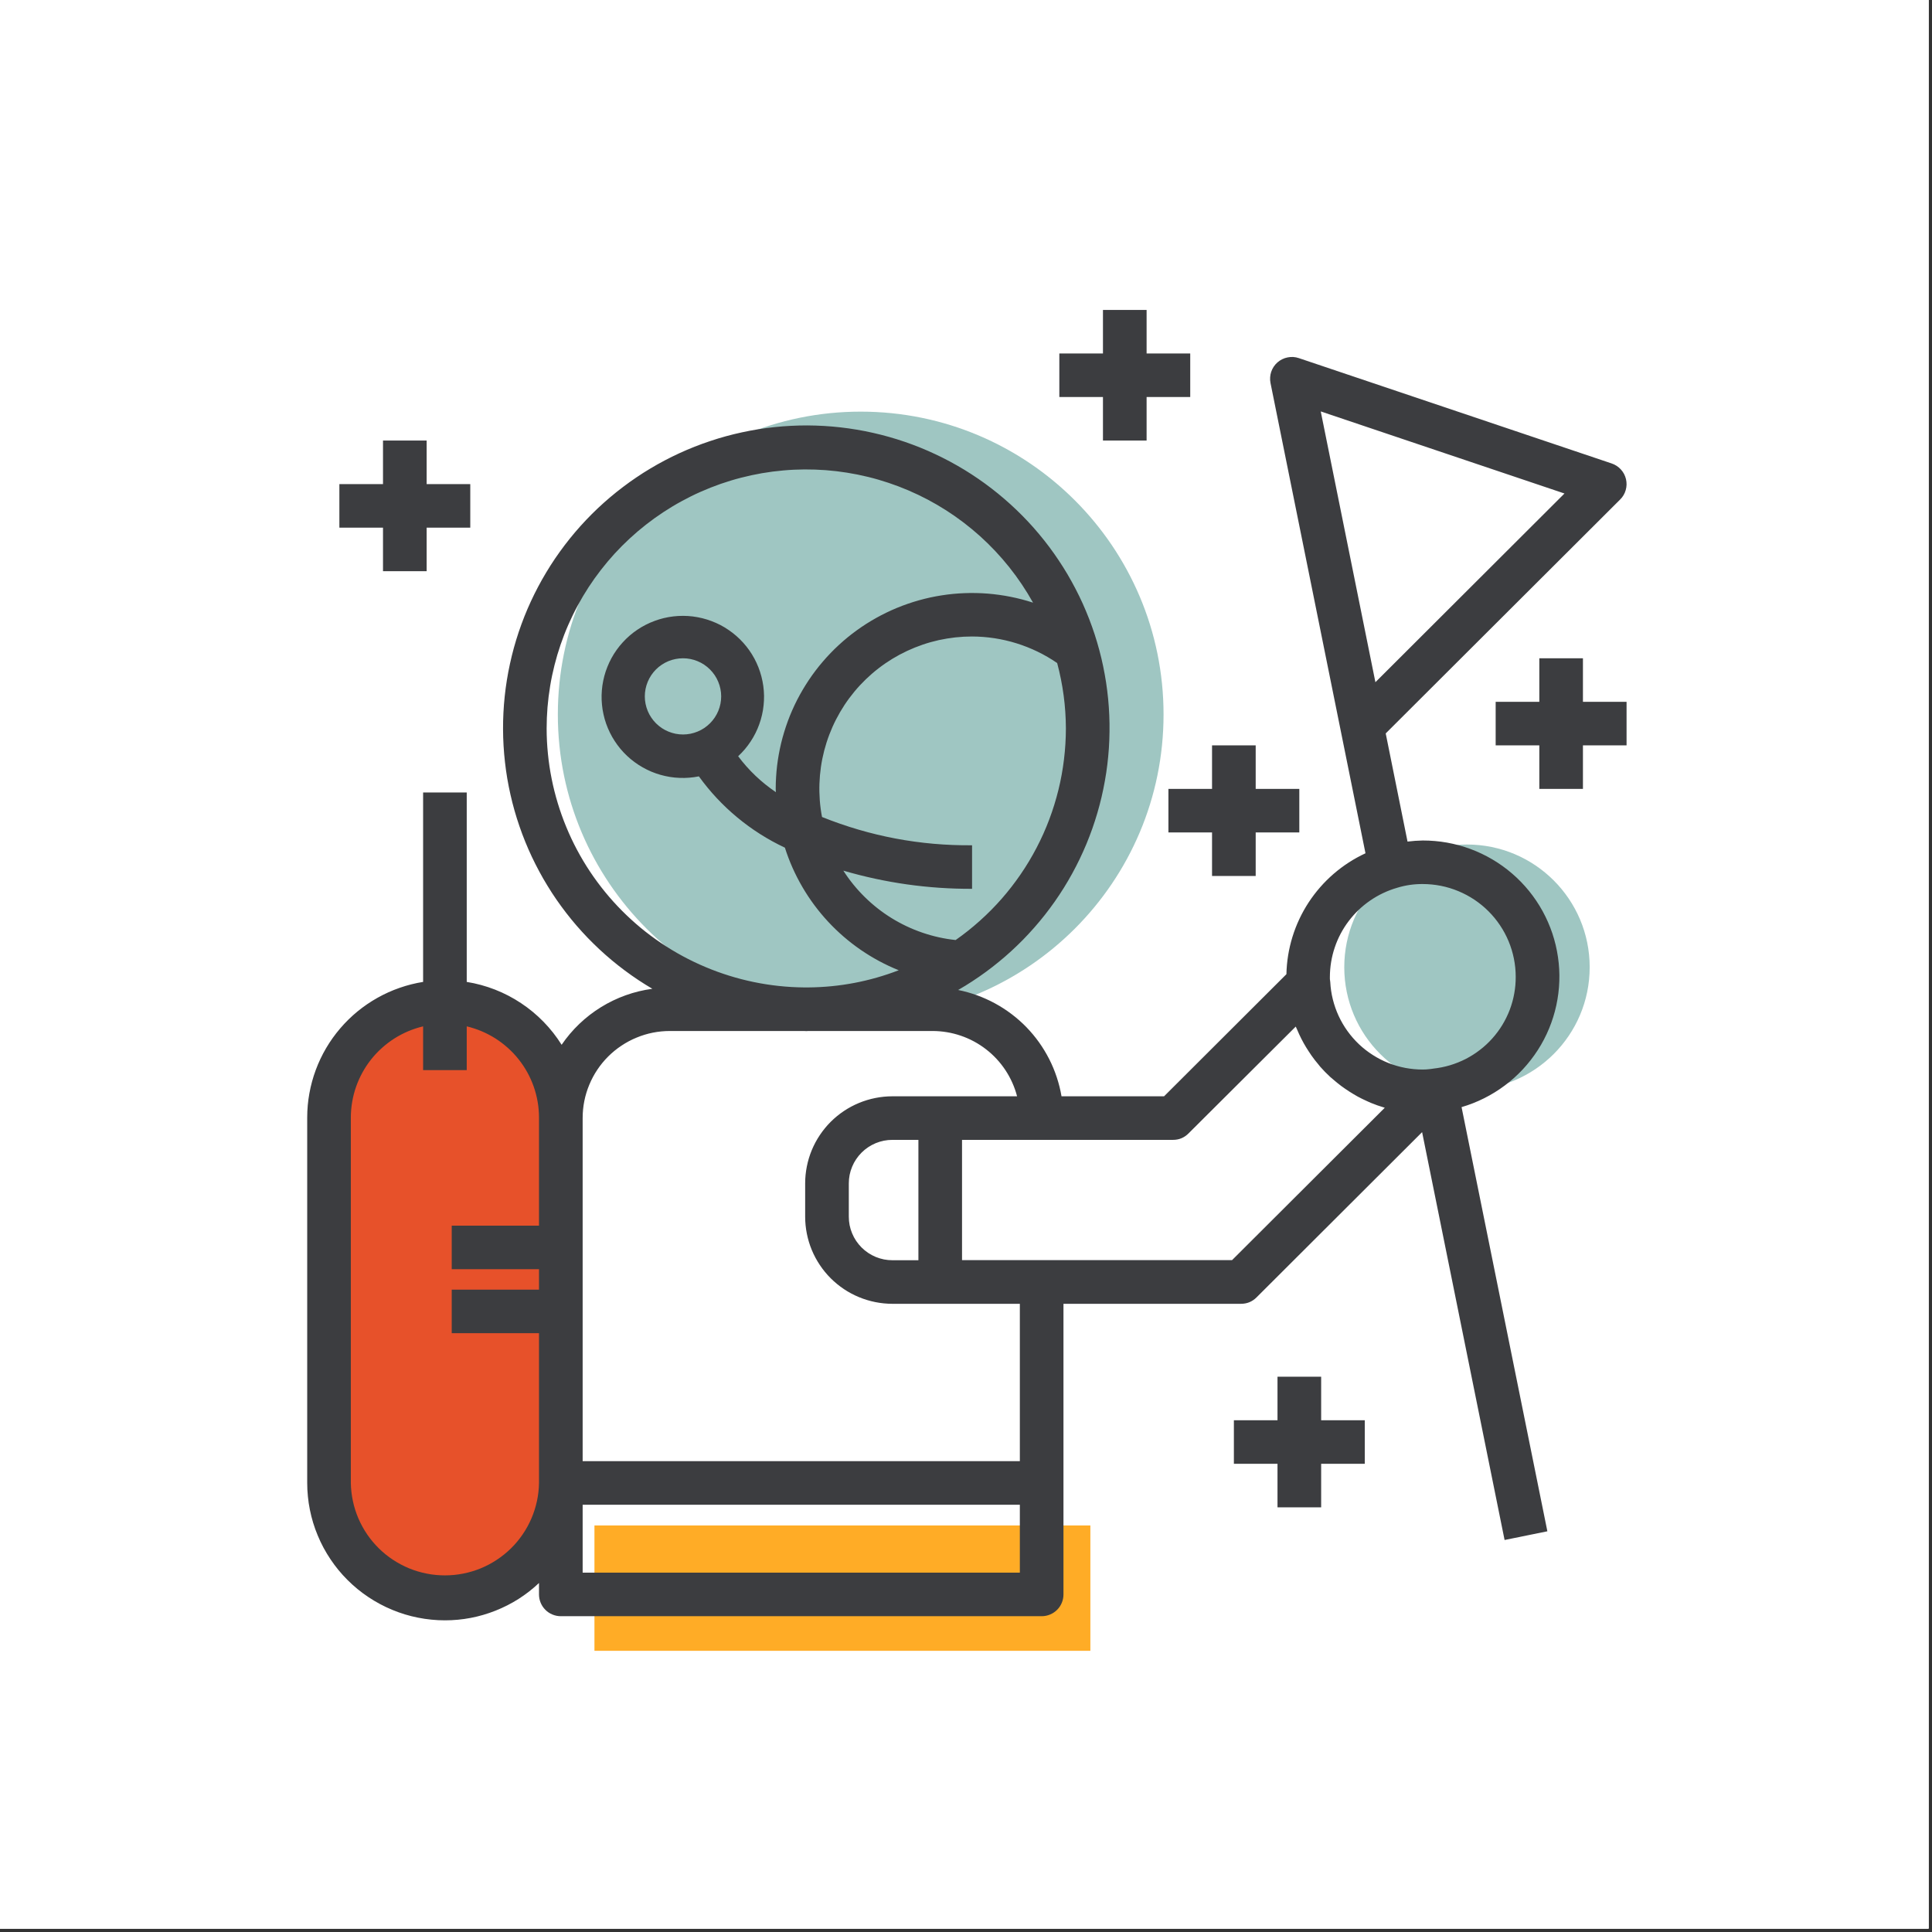
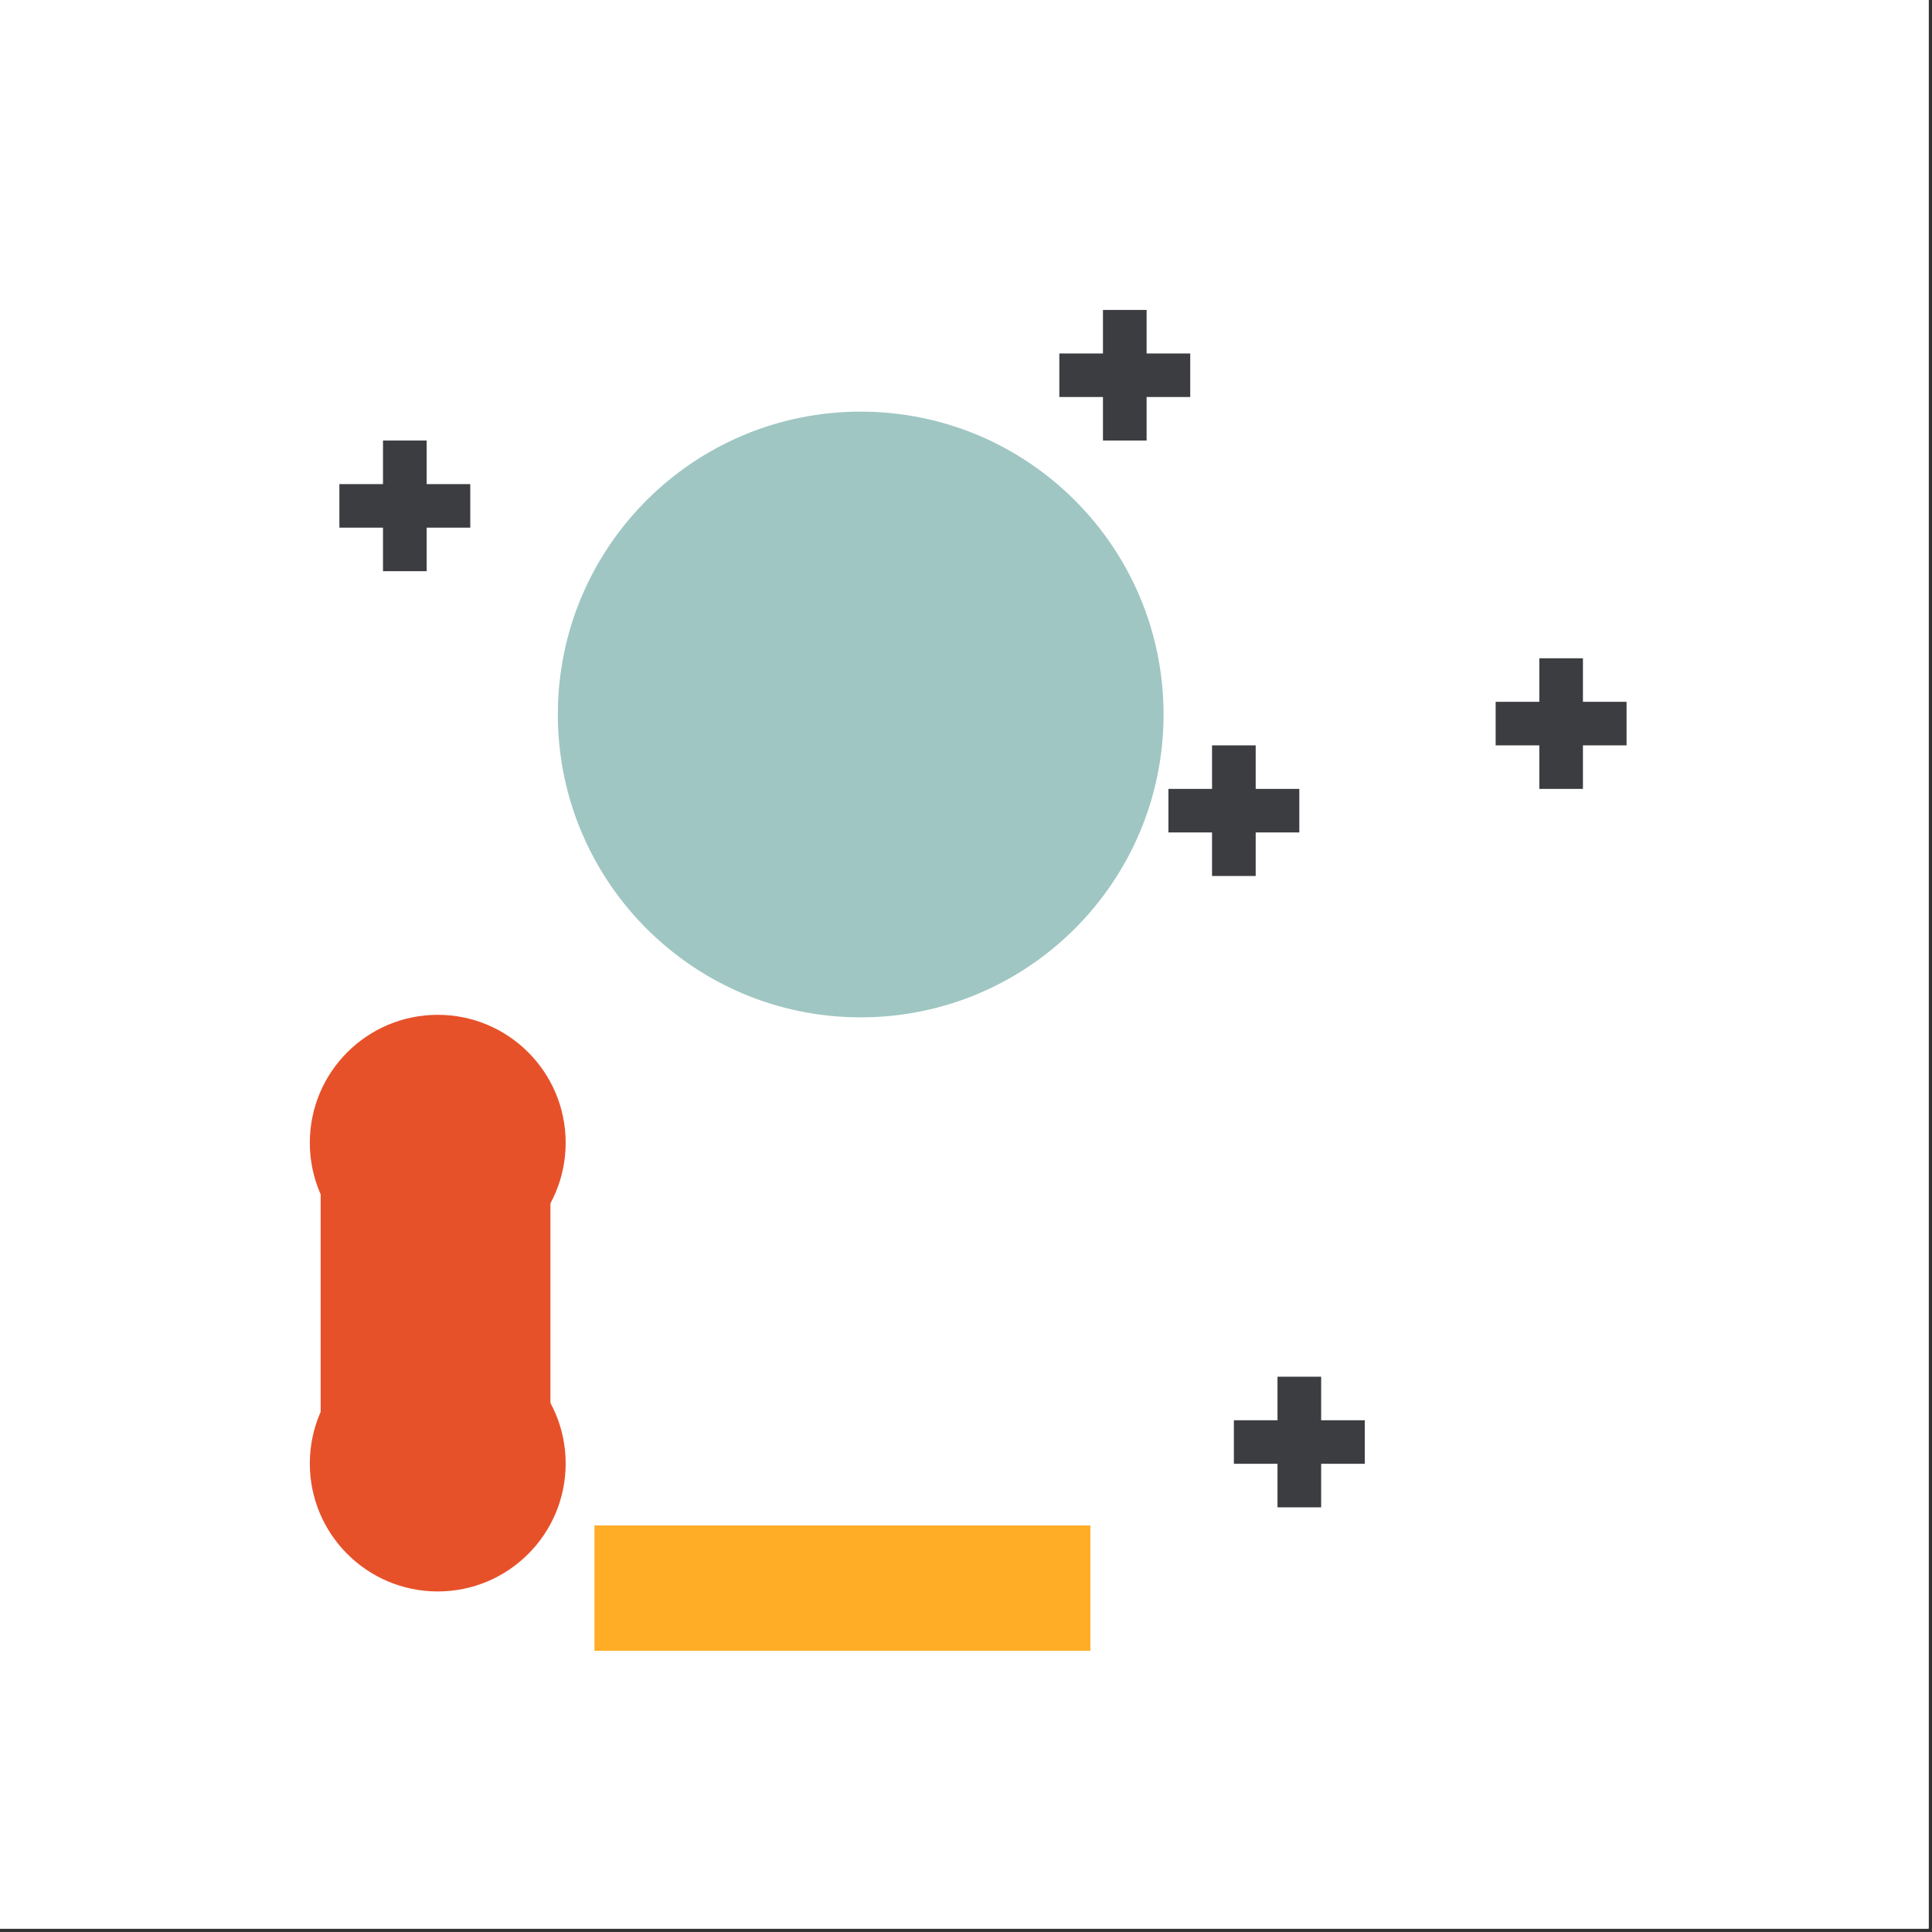
<svg xmlns="http://www.w3.org/2000/svg" width="370" zoomAndPan="magnify" viewBox="0 0 277.5 277.5" height="370" preserveAspectRatio="xMidYMid meet" version="1.0">
  <rect x="0" y="0" width="277.5" height="277.5" fill="#333333" stroke="none" />
  <defs>
    <clipPath id="id1">
      <path d="M 0 0 L 277 0 L 277 277 L 0 277 Z M 0 0 " clip-rule="nonzero" />
    </clipPath>
    <clipPath id="id2">
      <path d="M 80.125 59.125 L 167.125 59.125 L 167.125 146.125 L 80.125 146.125 Z M 80.125 59.125 " clip-rule="nonzero" />
    </clipPath>
    <clipPath id="id3">
-       <path d="M 193.082 121.301 L 228.332 121.301 L 228.332 156.551 L 193.082 156.551 Z M 193.082 121.301 " clip-rule="nonzero" />
-     </clipPath>
+       </clipPath>
    <clipPath id="id4">
      <path d="M 85.375 219.109 L 156.625 219.109 L 156.625 237.109 L 85.375 237.109 Z M 85.375 219.109 " clip-rule="nonzero" />
    </clipPath>
    <clipPath id="id5">
      <path d="M 44.5 145.762 L 81.25 145.762 L 81.25 182.512 L 44.5 182.512 Z M 44.5 145.762 " clip-rule="nonzero" />
    </clipPath>
    <clipPath id="id6">
      <path d="M 44.5 191.836 L 81.25 191.836 L 81.25 228.586 L 44.5 228.586 Z M 44.5 191.836 " clip-rule="nonzero" />
    </clipPath>
    <clipPath id="id7">
      <path d="M 46.059 163.949 L 79.059 163.949 L 79.059 209.699 L 46.059 209.699 Z M 46.059 163.949 " clip-rule="nonzero" />
    </clipPath>
    <clipPath id="id8">
      <path d="M 44 51 L 234 51 L 234 232.766 L 44 232.766 Z M 44 51 " clip-rule="nonzero" />
    </clipPath>
    <clipPath id="id9">
      <path d="M 152 44.516 L 171 44.516 L 171 64 L 152 64 Z M 152 44.516 " clip-rule="nonzero" />
    </clipPath>
  </defs>
  <g clip-path="url(#id1)">
    <path fill="#ffffff" d="M 0 0 L 277.5 0 L 277.5 285 L 0 285 Z M 0 0 " fill-opacity="1" fill-rule="nonzero" />
    <path fill="#ffffff" d="M 0 0 L 277.5 0 L 277.5 277.5 L 0 277.5 Z M 0 0 " fill-opacity="1" fill-rule="nonzero" />
    <path fill="#ffffff" d="M 0 0 L 277.5 0 L 277.5 277.5 L 0 277.5 Z M 0 0 " fill-opacity="1" fill-rule="nonzero" />
-     <path fill="#ffffff" d="M 0 0 L 277.5 0 L 277.5 277.5 L 0 277.5 Z M 0 0 " fill-opacity="1" fill-rule="nonzero" />
  </g>
  <g clip-path="url(#id2)">
    <path fill="#9fc6c2" d="M 123.625 59.125 C 99.598 59.125 80.125 78.598 80.125 102.625 C 80.125 126.648 99.598 146.125 123.625 146.125 C 147.648 146.125 167.125 126.648 167.125 102.625 C 167.125 78.598 147.648 59.125 123.625 59.125 " fill-opacity="1" fill-rule="nonzero" />
  </g>
  <g clip-path="url(#id3)">
    <path fill="#9fc6c2" d="M 210.707 121.301 C 200.973 121.301 193.082 129.191 193.082 138.926 C 193.082 148.66 200.973 156.551 210.707 156.551 C 220.441 156.551 228.332 148.66 228.332 138.926 C 228.332 129.191 220.441 121.301 210.707 121.301 " fill-opacity="1" fill-rule="nonzero" />
  </g>
  <g clip-path="url(#id4)">
    <path fill="#ffac26" d="M 85.383 219.109 L 156.613 219.109 L 156.613 237.109 L 85.383 237.109 L 85.383 219.109 " fill-opacity="1" fill-rule="nonzero" />
  </g>
  <g clip-path="url(#id5)">
    <path fill="#e7512a" d="M 62.875 145.762 C 52.727 145.762 44.5 153.988 44.5 164.137 C 44.5 174.285 52.727 182.512 62.875 182.512 C 73.023 182.512 81.25 174.285 81.25 164.137 C 81.25 153.988 73.023 145.762 62.875 145.762 " fill-opacity="1" fill-rule="nonzero" />
  </g>
  <g clip-path="url(#id6)">
    <path fill="#e7512a" d="M 62.875 191.836 C 52.727 191.836 44.5 200.062 44.5 210.211 C 44.5 220.359 52.727 228.586 62.875 228.586 C 73.023 228.586 81.25 220.359 81.25 210.211 C 81.25 200.062 73.023 191.836 62.875 191.836 " fill-opacity="1" fill-rule="nonzero" />
  </g>
  <g clip-path="url(#id7)">
    <path fill="#e7512a" d="M 46.059 163.953 L 79.059 163.953 L 79.059 209.695 L 46.059 209.695 L 46.059 163.953 " fill-opacity="1" fill-rule="nonzero" />
  </g>
  <g clip-path="url(#id8)">
-     <path fill="#3c3d40" d="M 63.906 232.734 C 66.418 232.734 68.844 232.27 71.176 231.344 C 73.512 230.418 75.594 229.094 77.418 227.371 L 77.418 229.016 C 77.418 229.43 77.5 229.828 77.656 230.211 C 77.816 230.594 78.043 230.934 78.336 231.227 C 78.629 231.52 78.969 231.746 79.352 231.902 C 79.738 232.062 80.137 232.141 80.551 232.141 L 149.617 232.141 C 150.035 232.141 150.434 232.062 150.816 231.902 C 151.199 231.746 151.539 231.52 151.832 231.227 C 152.129 230.934 152.355 230.594 152.512 230.211 C 152.672 229.828 152.75 229.43 152.75 229.016 L 152.75 187.27 L 178.258 187.27 C 179.125 187.266 179.863 186.961 180.477 186.352 L 204.262 162.613 L 216.109 221.195 L 222.254 219.945 L 209.93 159.02 C 211.051 158.691 212.137 158.266 213.18 157.742 C 214.223 157.219 215.215 156.605 216.148 155.906 C 217.086 155.207 217.949 154.43 218.746 153.574 C 219.539 152.719 220.254 151.801 220.883 150.82 C 221.516 149.84 222.055 148.809 222.5 147.73 C 222.945 146.652 223.293 145.543 223.539 144.402 C 223.785 143.262 223.93 142.109 223.969 140.945 C 224.012 139.777 223.945 138.617 223.777 137.465 C 223.609 136.309 223.34 135.18 222.973 134.074 C 222.602 132.969 222.133 131.902 221.574 130.879 C 221.012 129.855 220.363 128.891 219.629 127.984 C 218.895 127.078 218.086 126.242 217.199 125.48 C 216.316 124.719 215.371 124.039 214.363 123.445 C 213.359 122.852 212.309 122.352 211.211 121.945 C 210.117 121.539 208.992 121.234 207.84 121.027 C 206.691 120.824 205.531 120.723 204.363 120.723 C 203.629 120.734 202.898 120.789 202.168 120.879 L 199.035 105.344 L 232.711 71.742 C 232.902 71.555 233.062 71.348 233.199 71.117 C 233.332 70.887 233.438 70.645 233.508 70.391 C 233.582 70.133 233.621 69.875 233.629 69.609 C 233.633 69.344 233.605 69.078 233.547 68.82 C 233.484 68.562 233.391 68.316 233.27 68.078 C 233.145 67.844 232.992 67.629 232.812 67.43 C 232.633 67.234 232.434 67.062 232.211 66.918 C 231.988 66.773 231.75 66.656 231.496 66.57 L 186.559 51.438 C 186.301 51.348 186.031 51.297 185.758 51.277 C 185.484 51.262 185.211 51.281 184.941 51.336 C 184.672 51.387 184.414 51.477 184.168 51.598 C 183.922 51.719 183.695 51.871 183.488 52.051 C 183.281 52.234 183.102 52.438 182.949 52.668 C 182.797 52.895 182.68 53.141 182.59 53.398 C 182.504 53.66 182.449 53.926 182.434 54.199 C 182.414 54.473 182.434 54.746 182.488 55.016 L 196.129 122.559 C 195.301 122.945 194.5 123.383 193.734 123.879 C 192.969 124.375 192.238 124.922 191.547 125.52 C 190.859 126.117 190.211 126.758 189.613 127.445 C 189.012 128.133 188.461 128.859 187.961 129.621 C 187.461 130.387 187.02 131.18 186.629 132.008 C 186.242 132.832 185.914 133.68 185.645 134.551 C 185.375 135.422 185.168 136.309 185.02 137.211 C 184.875 138.109 184.793 139.016 184.773 139.926 L 167.199 157.465 L 152.469 157.465 C 152.312 156.535 152.082 155.621 151.785 154.727 C 151.488 153.828 151.129 152.961 150.699 152.117 C 150.27 151.277 149.781 150.469 149.234 149.703 C 148.684 148.934 148.078 148.211 147.422 147.531 C 146.762 146.855 146.055 146.23 145.301 145.66 C 144.551 145.09 143.758 144.578 142.926 144.125 C 142.098 143.672 141.234 143.285 140.348 142.961 C 139.457 142.637 138.551 142.383 137.621 142.195 C 138.309 141.801 138.98 141.391 139.641 140.957 C 140.305 140.523 140.953 140.074 141.59 139.609 C 142.227 139.141 142.852 138.66 143.461 138.156 C 144.074 137.656 144.672 137.141 145.254 136.605 C 145.836 136.074 146.402 135.523 146.957 134.961 C 147.508 134.395 148.047 133.816 148.566 133.223 C 149.086 132.629 149.594 132.023 150.082 131.402 C 150.566 130.781 151.039 130.148 151.492 129.504 C 151.945 128.855 152.383 128.199 152.801 127.527 C 153.215 126.859 153.617 126.176 153.996 125.484 C 154.375 124.793 154.738 124.094 155.078 123.383 C 155.422 122.668 155.742 121.949 156.047 121.223 C 156.348 120.492 156.633 119.754 156.895 119.012 C 157.156 118.266 157.398 117.516 157.621 116.758 C 157.844 116 158.043 115.238 158.223 114.473 C 158.402 113.703 158.562 112.93 158.699 112.152 C 158.84 111.375 158.957 110.598 159.051 109.812 C 159.145 109.031 159.219 108.246 159.273 107.457 C 159.324 106.672 159.355 105.883 159.363 105.094 C 159.375 104.305 159.363 103.516 159.328 102.727 C 159.297 101.938 159.238 101.152 159.164 100.367 C 159.086 99.582 158.988 98.801 158.871 98.02 C 158.75 97.238 158.609 96.465 158.449 95.691 C 158.289 94.918 158.105 94.152 157.902 93.391 C 157.699 92.625 157.473 91.871 157.23 91.121 C 156.984 90.371 156.719 89.625 156.434 88.891 C 156.148 88.156 155.844 87.426 155.52 86.707 C 155.195 85.988 154.852 85.277 154.484 84.578 C 154.121 83.879 153.738 83.188 153.34 82.508 C 152.938 81.828 152.516 81.16 152.078 80.504 C 151.641 79.848 151.188 79.203 150.715 78.57 C 150.242 77.938 149.75 77.316 149.242 76.711 C 148.738 76.105 148.215 75.516 147.676 74.938 C 147.137 74.359 146.582 73.801 146.012 73.254 C 145.441 72.707 144.859 72.176 144.258 71.66 C 143.66 71.145 143.047 70.645 142.422 70.164 C 141.797 69.68 141.156 69.215 140.508 68.77 C 139.855 68.32 139.191 67.891 138.52 67.48 C 137.844 67.07 137.156 66.676 136.461 66.301 C 135.766 65.93 135.059 65.574 134.344 65.238 C 133.629 64.902 132.906 64.586 132.172 64.289 C 131.438 63.992 130.699 63.719 129.953 63.461 C 129.203 63.203 128.449 62.969 127.688 62.754 C 126.93 62.539 126.16 62.344 125.391 62.172 C 124.621 61.996 123.844 61.844 123.062 61.715 C 122.285 61.582 121.504 61.473 120.715 61.383 C 119.93 61.293 119.145 61.227 118.355 61.18 C 117.566 61.137 116.773 61.109 115.984 61.105 C 115.195 61.105 114.402 61.121 113.613 61.164 C 112.824 61.203 112.035 61.262 111.25 61.348 C 110.465 61.43 109.68 61.531 108.898 61.656 C 108.121 61.781 107.344 61.93 106.57 62.098 C 105.797 62.262 105.031 62.453 104.27 62.66 C 103.504 62.871 102.75 63.098 102 63.352 C 101.25 63.602 100.508 63.871 99.773 64.16 C 99.035 64.453 98.309 64.762 97.594 65.09 C 96.875 65.422 96.164 65.77 95.465 66.141 C 94.766 66.508 94.078 66.895 93.402 67.301 C 92.723 67.707 92.055 68.129 91.402 68.574 C 90.746 69.016 90.105 69.473 89.477 69.953 C 88.844 70.43 88.23 70.922 87.625 71.434 C 87.023 71.945 86.434 72.469 85.859 73.012 C 85.285 73.555 84.727 74.113 84.184 74.684 C 83.641 75.258 83.113 75.844 82.602 76.445 C 82.09 77.047 81.594 77.664 81.117 78.293 C 80.641 78.922 80.18 79.562 79.734 80.215 C 79.293 80.867 78.867 81.531 78.461 82.211 C 78.055 82.887 77.664 83.574 77.297 84.27 C 76.926 84.969 76.578 85.676 76.246 86.391 C 75.914 87.109 75.605 87.832 75.312 88.566 C 75.023 89.301 74.75 90.043 74.5 90.789 C 74.25 91.539 74.02 92.293 73.809 93.055 C 73.602 93.812 73.414 94.582 73.246 95.352 C 73.078 96.121 72.93 96.898 72.805 97.676 C 72.68 98.457 72.574 99.238 72.492 100.023 C 72.41 100.805 72.348 101.594 72.309 102.379 C 72.27 103.168 72.25 103.957 72.254 104.746 C 72.258 105.535 72.281 106.324 72.328 107.109 C 72.375 107.898 72.441 108.684 72.531 109.469 C 72.617 110.25 72.73 111.031 72.859 111.812 C 72.992 112.59 73.145 113.363 73.32 114.133 C 73.492 114.902 73.688 115.668 73.902 116.426 C 74.117 117.184 74.355 117.938 74.613 118.684 C 74.867 119.43 75.145 120.168 75.441 120.898 C 75.738 121.629 76.055 122.352 76.391 123.066 C 76.73 123.781 77.086 124.484 77.461 125.18 C 77.832 125.875 78.227 126.559 78.641 127.23 C 79.051 127.906 79.48 128.566 79.93 129.219 C 80.379 129.867 80.844 130.504 81.328 131.129 C 81.809 131.754 82.309 132.363 82.824 132.961 C 83.344 133.559 83.875 134.141 84.422 134.711 C 84.973 135.277 85.535 135.832 86.113 136.371 C 86.691 136.91 87.285 137.43 87.891 137.938 C 88.496 138.441 89.117 138.93 89.75 139.402 C 90.383 139.875 91.031 140.328 91.688 140.766 C 92.348 141.203 93.016 141.621 93.699 142.023 C 92.391 142.199 91.113 142.508 89.871 142.953 C 88.629 143.398 87.445 143.969 86.324 144.66 C 85.203 145.352 84.164 146.156 83.211 147.066 C 82.258 147.977 81.41 148.98 80.668 150.066 C 79.922 148.875 79.055 147.773 78.07 146.762 C 77.086 145.754 76.008 144.859 74.832 144.082 C 73.656 143.301 72.414 142.656 71.102 142.141 C 69.785 141.629 68.434 141.258 67.039 141.035 L 67.039 113.828 L 60.773 113.828 L 60.773 141.035 C 59.621 141.219 58.496 141.504 57.398 141.887 C 56.297 142.27 55.238 142.746 54.223 143.316 C 53.207 143.887 52.25 144.539 51.348 145.277 C 50.449 146.016 49.621 146.828 48.863 147.715 C 48.105 148.598 47.434 149.543 46.844 150.543 C 46.254 151.547 45.758 152.594 45.352 153.688 C 44.949 154.777 44.645 155.895 44.438 157.039 C 44.23 158.184 44.125 159.336 44.125 160.5 L 44.125 212.996 C 44.125 213.645 44.156 214.289 44.223 214.93 C 44.285 215.574 44.379 216.215 44.508 216.848 C 44.633 217.48 44.793 218.105 44.98 218.727 C 45.168 219.344 45.387 219.949 45.637 220.547 C 45.883 221.145 46.16 221.727 46.465 222.297 C 46.773 222.867 47.105 223.422 47.465 223.957 C 47.824 224.496 48.211 225.016 48.621 225.516 C 49.031 226.012 49.465 226.492 49.926 226.949 C 50.383 227.406 50.863 227.84 51.363 228.25 C 51.863 228.66 52.383 229.043 52.922 229.402 C 53.461 229.762 54.016 230.094 54.586 230.398 C 55.156 230.703 55.742 230.98 56.34 231.227 C 56.938 231.477 57.547 231.691 58.168 231.883 C 58.785 232.07 59.414 232.227 60.051 232.352 C 60.684 232.48 61.324 232.574 61.969 232.637 C 62.613 232.703 63.258 232.734 63.906 232.734 Z M 189.703 59.094 L 224.711 70.883 L 197.555 97.988 Z M 200.672 127.516 C 201.871 127.148 203.102 126.969 204.359 126.977 C 205.234 126.98 206.102 127.066 206.961 127.234 C 207.82 127.406 208.656 127.66 209.465 127.996 C 210.273 128.332 211.043 128.742 211.773 129.227 C 212.5 129.715 213.176 130.266 213.793 130.883 C 214.414 131.504 214.969 132.176 215.453 132.902 C 215.941 133.629 216.352 134.395 216.688 135.203 C 217.023 136.012 217.277 136.844 217.449 137.703 C 217.621 138.559 217.707 139.426 217.707 140.301 C 217.711 141.109 217.641 141.91 217.496 142.707 C 217.355 143.504 217.137 144.281 216.852 145.039 C 216.562 145.797 216.207 146.52 215.789 147.211 C 215.367 147.902 214.887 148.551 214.344 149.156 C 213.805 149.758 213.215 150.309 212.57 150.801 C 211.93 151.297 211.25 151.73 210.527 152.102 C 209.805 152.469 209.055 152.77 208.281 153.004 C 207.504 153.234 206.711 153.395 205.906 153.484 C 205.844 153.484 205.699 153.516 205.59 153.531 L 205.387 153.555 C 205.047 153.598 204.703 153.621 204.359 153.621 C 203.516 153.621 202.68 153.543 201.848 153.387 C 201.02 153.23 200.211 152.996 199.426 152.684 C 198.641 152.371 197.895 151.992 197.184 151.535 C 196.469 151.082 195.809 150.566 195.195 149.988 C 194.582 149.406 194.031 148.773 193.539 148.09 C 193.047 147.406 192.625 146.68 192.27 145.914 C 191.918 145.148 191.641 144.355 191.438 143.539 C 191.234 142.723 191.113 141.891 191.07 141.051 C 191.07 140.98 191.023 140.691 191.016 140.621 C 191.012 140.516 191.012 140.414 191.016 140.309 C 191.02 139.59 191.078 138.879 191.195 138.172 C 191.312 137.465 191.484 136.77 191.715 136.09 C 191.941 135.41 192.223 134.754 192.559 134.117 C 192.895 133.484 193.277 132.879 193.711 132.309 C 194.145 131.734 194.617 131.199 195.137 130.703 C 195.656 130.207 196.211 129.754 196.805 129.348 C 197.395 128.941 198.016 128.582 198.664 128.277 C 199.312 127.969 199.984 127.715 200.676 127.516 Z M 149.617 163.723 L 168.48 163.723 C 169.348 163.723 170.086 163.418 170.699 162.809 L 186.113 147.449 C 186.168 147.598 186.25 147.734 186.309 147.883 C 186.496 148.328 186.691 148.762 186.91 149.188 C 187.02 149.406 187.141 149.625 187.258 149.84 C 187.484 150.242 187.727 150.641 187.98 151.023 C 188.109 151.219 188.23 151.414 188.367 151.602 C 188.68 152.055 189.023 152.484 189.379 152.906 C 189.461 153.008 189.539 153.117 189.629 153.219 C 190.078 153.73 190.555 154.215 191.055 154.676 C 191.188 154.801 191.34 154.918 191.48 155.039 C 191.852 155.352 192.234 155.684 192.637 155.977 C 192.832 156.121 193.027 156.258 193.23 156.398 C 193.605 156.656 193.984 156.902 194.375 157.133 C 194.59 157.258 194.797 157.383 195.004 157.5 C 195.438 157.734 195.887 157.953 196.34 158.156 C 196.52 158.234 196.691 158.324 196.875 158.398 C 197.512 158.66 198.164 158.891 198.828 159.086 L 198.898 159.113 L 176.961 181 L 138.18 181 L 138.18 163.723 Z M 153.098 104.633 C 153.094 106.121 153.004 107.598 152.824 109.074 C 152.648 110.547 152.383 112.004 152.027 113.449 C 151.672 114.891 151.234 116.305 150.711 117.695 C 150.188 119.086 149.582 120.438 148.895 121.754 C 148.207 123.074 147.445 124.344 146.605 125.57 C 145.766 126.797 144.855 127.969 143.879 129.086 C 142.898 130.203 141.855 131.258 140.746 132.25 C 139.641 133.242 138.48 134.168 137.262 135.02 C 135.629 134.848 134.035 134.492 132.484 133.961 C 130.93 133.43 129.457 132.73 128.062 131.871 C 126.664 131.008 125.383 130 124.215 128.852 C 123.043 127.699 122.016 126.434 121.133 125.055 C 127.168 126.816 133.332 127.688 139.621 127.664 L 139.621 121.41 C 132.168 121.477 124.984 120.121 118.07 117.348 C 117.918 116.559 117.812 115.766 117.75 114.965 C 117.691 114.164 117.672 113.363 117.699 112.562 C 117.727 111.762 117.797 110.965 117.91 110.172 C 118.023 109.379 118.184 108.594 118.383 107.816 C 118.586 107.039 118.828 106.277 119.113 105.527 C 119.398 104.777 119.723 104.043 120.09 103.332 C 120.457 102.617 120.859 101.926 121.301 101.254 C 121.742 100.586 122.223 99.941 122.734 99.324 C 123.246 98.707 123.793 98.121 124.371 97.562 C 124.949 97.008 125.555 96.48 126.191 95.992 C 126.828 95.5 127.488 95.047 128.172 94.629 C 128.859 94.211 129.566 93.832 130.293 93.492 C 131.02 93.152 131.766 92.852 132.523 92.594 C 133.285 92.332 134.059 92.117 134.844 91.941 C 135.629 91.77 136.418 91.641 137.219 91.551 C 138.016 91.465 138.816 91.422 139.621 91.422 C 141.805 91.43 143.938 91.758 146.02 92.406 C 148.105 93.059 150.047 94 151.844 95.234 C 152.668 98.312 153.086 101.449 153.098 104.633 Z M 78.516 104.633 C 78.516 103.613 78.559 102.594 78.641 101.574 C 78.727 100.559 78.852 99.543 79.02 98.535 C 79.184 97.527 79.395 96.531 79.645 95.539 C 79.895 94.547 80.184 93.57 80.516 92.602 C 80.848 91.637 81.215 90.684 81.625 89.75 C 82.035 88.812 82.48 87.895 82.969 86.996 C 83.453 86.094 83.973 85.219 84.531 84.359 C 85.09 83.504 85.68 82.672 86.309 81.863 C 86.934 81.055 87.594 80.273 88.281 79.52 C 88.973 78.766 89.695 78.043 90.445 77.348 C 91.195 76.652 91.973 75.992 92.781 75.359 C 93.586 74.73 94.414 74.133 95.27 73.57 C 96.125 73.008 97 72.48 97.898 71.992 C 98.797 71.5 99.711 71.047 100.648 70.633 C 101.582 70.219 102.535 69.844 103.5 69.504 C 104.469 69.168 105.445 68.871 106.438 68.617 C 107.43 68.359 108.43 68.145 109.438 67.969 C 110.445 67.797 111.461 67.664 112.48 67.574 C 113.5 67.48 114.52 67.434 115.543 67.426 C 116.566 67.422 117.59 67.457 118.609 67.531 C 119.633 67.609 120.648 67.73 121.656 67.891 C 122.668 68.051 123.672 68.254 124.664 68.496 C 125.66 68.738 126.645 69.023 127.613 69.348 C 128.586 69.672 129.539 70.035 130.48 70.438 C 131.422 70.84 132.344 71.281 133.25 71.758 C 134.152 72.238 135.035 72.75 135.898 73.301 C 136.762 73.855 137.598 74.438 138.41 75.059 C 139.227 75.68 140.012 76.332 140.773 77.016 C 141.531 77.699 142.262 78.414 142.961 79.16 C 143.664 79.906 144.332 80.676 144.969 81.477 C 145.605 82.277 146.211 83.102 146.777 83.949 C 147.348 84.801 147.879 85.672 148.379 86.562 C 147.852 86.391 147.316 86.234 146.781 86.094 C 146.246 85.953 145.707 85.832 145.164 85.723 C 144.617 85.613 144.074 85.52 143.523 85.445 C 142.973 85.367 142.422 85.309 141.871 85.262 C 141.316 85.219 140.766 85.191 140.211 85.18 C 139.656 85.168 139.102 85.172 138.547 85.195 C 137.996 85.215 137.441 85.254 136.891 85.305 C 136.336 85.359 135.789 85.43 135.242 85.516 C 134.691 85.602 134.148 85.703 133.605 85.82 C 133.066 85.938 132.527 86.074 131.992 86.223 C 131.461 86.371 130.93 86.539 130.406 86.719 C 129.883 86.898 129.363 87.094 128.852 87.305 C 128.34 87.516 127.836 87.742 127.336 87.984 C 126.836 88.227 126.344 88.48 125.863 88.75 C 125.379 89.02 124.902 89.305 124.434 89.602 C 123.969 89.898 123.512 90.211 123.062 90.535 C 122.613 90.859 122.172 91.199 121.746 91.547 C 121.316 91.898 120.898 92.262 120.492 92.637 C 120.082 93.012 119.688 93.398 119.305 93.797 C 118.918 94.195 118.547 94.605 118.188 95.027 C 117.824 95.445 117.477 95.879 117.145 96.316 C 116.809 96.758 116.488 97.207 116.18 97.668 C 115.871 98.129 115.578 98.598 115.297 99.074 C 115.016 99.551 114.75 100.035 114.496 100.527 C 114.246 101.02 114.008 101.52 113.785 102.027 C 113.562 102.535 113.355 103.047 113.164 103.566 C 112.973 104.086 112.797 104.609 112.637 105.137 C 112.473 105.668 112.328 106.199 112.199 106.738 C 112.07 107.277 111.957 107.816 111.859 108.363 C 111.762 108.906 111.68 109.453 111.613 110.004 C 111.551 110.551 111.5 111.102 111.469 111.656 C 111.434 112.207 111.418 112.758 111.418 113.312 C 111.418 113.473 111.438 113.625 111.441 113.781 C 109.348 112.363 107.539 110.645 106.023 108.621 C 106.363 108.305 106.684 107.969 106.984 107.617 C 107.285 107.262 107.562 106.891 107.816 106.504 C 108.074 106.117 108.305 105.715 108.512 105.301 C 108.723 104.883 108.902 104.457 109.059 104.02 C 109.215 103.586 109.348 103.141 109.449 102.688 C 109.555 102.234 109.629 101.777 109.676 101.316 C 109.727 100.855 109.746 100.391 109.742 99.93 C 109.734 99.465 109.699 99.004 109.637 98.543 C 109.574 98.082 109.484 97.629 109.367 97.18 C 109.25 96.73 109.109 96.289 108.938 95.855 C 108.77 95.426 108.574 95.004 108.355 94.594 C 108.137 94.188 107.891 93.793 107.625 93.41 C 107.359 93.031 107.07 92.668 106.758 92.324 C 106.449 91.98 106.117 91.652 105.77 91.348 C 105.418 91.039 105.051 90.758 104.668 90.496 C 104.285 90.23 103.887 89.992 103.477 89.777 C 103.062 89.562 102.641 89.375 102.203 89.211 C 101.77 89.047 101.328 88.91 100.875 88.797 C 100.422 88.688 99.969 88.602 99.504 88.543 C 99.043 88.488 98.582 88.457 98.117 88.457 C 97.652 88.457 97.188 88.48 96.727 88.535 C 96.262 88.59 95.805 88.668 95.355 88.777 C 94.902 88.887 94.457 89.02 94.023 89.184 C 93.586 89.344 93.16 89.531 92.746 89.742 C 92.332 89.953 91.934 90.188 91.547 90.449 C 91.164 90.707 90.793 90.988 90.441 91.293 C 90.09 91.598 89.758 91.922 89.445 92.266 C 89.133 92.605 88.84 92.969 88.57 93.348 C 88.301 93.723 88.055 94.117 87.832 94.523 C 87.609 94.93 87.414 95.352 87.242 95.781 C 87.066 96.211 86.922 96.652 86.801 97.102 C 86.684 97.547 86.59 98.004 86.523 98.461 C 86.461 98.922 86.422 99.383 86.41 99.848 C 86.402 100.312 86.418 100.773 86.465 101.234 C 86.508 101.699 86.582 102.156 86.684 102.609 C 86.781 103.062 86.91 103.508 87.062 103.945 C 87.219 104.383 87.395 104.809 87.602 105.227 C 87.805 105.645 88.035 106.047 88.289 106.434 C 88.543 106.824 88.816 107.199 89.113 107.555 C 89.41 107.91 89.73 108.246 90.066 108.566 C 90.406 108.887 90.762 109.184 91.137 109.457 C 91.512 109.734 91.898 109.988 92.305 110.215 C 92.707 110.445 93.125 110.652 93.551 110.832 C 93.98 111.012 94.418 111.164 94.867 111.293 C 95.312 111.418 95.766 111.52 96.227 111.594 C 96.684 111.668 97.145 111.715 97.609 111.73 C 98.074 111.75 98.539 111.742 99.004 111.703 C 99.465 111.668 99.926 111.602 100.383 111.512 C 101.973 113.715 103.812 115.684 105.906 117.418 C 108 119.152 110.277 120.598 112.738 121.754 C 113.367 123.734 114.207 125.617 115.254 127.41 C 116.301 129.203 117.531 130.859 118.941 132.379 C 120.355 133.902 121.918 135.25 123.629 136.43 C 125.344 137.605 127.16 138.586 129.09 139.359 C 124.914 140.965 120.586 141.789 116.109 141.828 L 115.492 141.828 C 114.277 141.816 113.066 141.746 111.859 141.617 C 110.652 141.488 109.457 141.301 108.266 141.055 C 107.078 140.809 105.902 140.508 104.746 140.145 C 103.586 139.785 102.445 139.371 101.328 138.898 C 100.211 138.43 99.117 137.902 98.051 137.328 C 96.98 136.75 95.945 136.121 94.941 135.441 C 93.934 134.766 92.965 134.039 92.027 133.266 C 91.094 132.492 90.199 131.676 89.344 130.816 C 88.488 129.957 87.676 129.055 86.91 128.117 C 86.145 127.18 85.422 126.203 84.75 125.195 C 84.078 124.188 83.457 123.145 82.887 122.078 C 82.316 121.008 81.801 119.914 81.34 118.793 C 80.875 117.672 80.469 116.531 80.117 115.371 C 79.766 114.215 79.469 113.039 79.234 111.852 C 78.996 110.664 78.816 109.465 78.699 108.262 C 78.578 107.055 78.516 105.848 78.516 104.633 Z M 103.586 100.023 C 103.586 100.383 103.551 100.738 103.48 101.09 C 103.41 101.441 103.305 101.785 103.168 102.117 C 103.031 102.449 102.859 102.766 102.66 103.062 C 102.461 103.359 102.234 103.637 101.98 103.891 C 101.723 104.145 101.445 104.371 101.148 104.574 C 100.848 104.773 100.531 104.941 100.199 105.078 C 99.867 105.215 99.523 105.32 99.172 105.391 C 98.816 105.461 98.461 105.496 98.102 105.496 C 97.742 105.496 97.383 105.461 97.031 105.391 C 96.68 105.32 96.336 105.215 96.004 105.078 C 95.668 104.941 95.355 104.773 95.055 104.574 C 94.754 104.371 94.477 104.145 94.223 103.891 C 93.969 103.637 93.742 103.359 93.543 103.062 C 93.34 102.766 93.172 102.449 93.035 102.117 C 92.898 101.785 92.793 101.441 92.723 101.09 C 92.652 100.738 92.617 100.383 92.617 100.023 C 92.617 99.664 92.652 99.309 92.723 98.953 C 92.793 98.602 92.898 98.262 93.035 97.93 C 93.172 97.598 93.34 97.281 93.543 96.98 C 93.742 96.684 93.969 96.406 94.223 96.152 C 94.477 95.898 94.754 95.672 95.055 95.473 C 95.355 95.273 95.668 95.105 96.004 94.965 C 96.336 94.828 96.68 94.727 97.031 94.656 C 97.383 94.586 97.742 94.551 98.102 94.551 C 98.461 94.551 98.816 94.586 99.172 94.656 C 99.523 94.727 99.867 94.832 100.199 94.969 C 100.531 95.105 100.848 95.273 101.145 95.473 C 101.445 95.672 101.723 95.902 101.977 96.156 C 102.23 96.41 102.457 96.684 102.66 96.984 C 102.859 97.281 103.027 97.598 103.164 97.93 C 103.305 98.262 103.406 98.602 103.477 98.953 C 103.551 99.309 103.586 99.664 103.586 100.023 Z M 83.688 160.594 C 83.688 159.773 83.766 158.957 83.926 158.152 C 84.086 157.348 84.324 156.566 84.641 155.809 C 84.957 155.047 85.34 154.328 85.797 153.645 C 86.254 152.961 86.777 152.328 87.355 151.75 C 87.938 151.168 88.574 150.648 89.258 150.195 C 89.941 149.738 90.664 149.352 91.426 149.039 C 92.184 148.723 92.969 148.484 93.773 148.324 C 94.582 148.164 95.398 148.086 96.219 148.086 L 115.492 148.086 C 115.594 148.086 115.691 148.102 115.805 148.102 C 115.918 148.102 116.008 148.086 116.121 148.086 L 133.949 148.086 C 134.641 148.086 135.324 148.145 136.004 148.258 C 136.684 148.371 137.352 148.539 138.004 148.762 C 138.656 148.984 139.285 149.258 139.895 149.586 C 140.5 149.914 141.078 150.285 141.621 150.707 C 142.168 151.129 142.676 151.594 143.145 152.098 C 143.613 152.602 144.039 153.145 144.418 153.719 C 144.797 154.293 145.125 154.895 145.406 155.523 C 145.688 156.152 145.914 156.801 146.086 157.465 L 128.184 157.465 C 127.359 157.465 126.547 157.547 125.738 157.707 C 124.93 157.867 124.148 158.105 123.387 158.418 C 122.625 158.734 121.902 159.117 121.219 159.574 C 120.535 160.031 119.902 160.551 119.32 161.129 C 118.738 161.711 118.219 162.344 117.762 163.027 C 117.305 163.707 116.918 164.43 116.602 165.188 C 116.289 165.945 116.051 166.73 115.891 167.535 C 115.73 168.34 115.648 169.152 115.648 169.977 L 115.648 174.758 C 115.648 175.582 115.73 176.395 115.891 177.199 C 116.051 178.004 116.289 178.789 116.602 179.547 C 116.918 180.305 117.305 181.027 117.762 181.707 C 118.219 182.391 118.738 183.023 119.32 183.605 C 119.902 184.184 120.535 184.703 121.219 185.16 C 121.902 185.617 122.625 186 123.387 186.316 C 124.148 186.629 124.93 186.867 125.738 187.027 C 126.547 187.188 127.359 187.27 128.184 187.27 L 146.484 187.27 L 146.484 209.875 L 83.688 209.875 Z M 131.914 163.723 L 131.914 181.012 L 128.184 181.012 C 127.773 181.012 127.363 180.973 126.961 180.895 C 126.559 180.812 126.164 180.695 125.785 180.539 C 125.406 180.379 125.043 180.188 124.703 179.961 C 124.359 179.73 124.043 179.473 123.754 179.184 C 123.461 178.891 123.203 178.574 122.973 178.234 C 122.742 177.891 122.551 177.531 122.395 177.152 C 122.234 176.773 122.117 176.383 122.035 175.98 C 121.957 175.578 121.918 175.172 121.918 174.758 L 121.918 169.977 C 121.918 169.562 121.957 169.156 122.035 168.754 C 122.117 168.352 122.234 167.961 122.395 167.582 C 122.551 167.203 122.742 166.84 122.973 166.5 C 123.203 166.16 123.461 165.844 123.754 165.551 C 124.043 165.262 124.359 165.004 124.703 164.773 C 125.043 164.547 125.406 164.355 125.785 164.195 C 126.164 164.039 126.559 163.922 126.961 163.84 C 127.363 163.762 127.773 163.723 128.184 163.723 Z M 83.688 216.129 L 146.484 216.129 L 146.484 225.887 L 83.688 225.887 Z M 50.391 160.5 C 50.395 159.75 50.457 159.004 50.586 158.262 C 50.711 157.52 50.898 156.797 51.148 156.086 C 51.395 155.379 51.703 154.695 52.066 154.035 C 52.426 153.375 52.844 152.754 53.309 152.164 C 53.777 151.574 54.293 151.027 54.852 150.527 C 55.41 150.023 56.008 149.57 56.641 149.164 C 57.277 148.762 57.941 148.414 58.633 148.121 C 59.328 147.828 60.039 147.594 60.773 147.418 L 60.773 153.703 L 67.039 153.703 L 67.039 147.418 C 67.773 147.594 68.484 147.828 69.18 148.121 C 69.871 148.414 70.535 148.762 71.172 149.164 C 71.805 149.57 72.402 150.023 72.961 150.527 C 73.52 151.027 74.035 151.574 74.5 152.164 C 74.969 152.754 75.383 153.379 75.746 154.035 C 76.109 154.695 76.414 155.379 76.664 156.086 C 76.91 156.797 77.098 157.52 77.227 158.262 C 77.352 159.004 77.418 159.75 77.418 160.5 L 77.418 176.043 L 64.883 176.043 L 64.883 182.297 L 77.418 182.297 L 77.418 185.234 L 64.883 185.234 L 64.883 191.488 L 77.418 191.488 L 77.418 212.996 C 77.406 213.875 77.309 214.742 77.125 215.598 C 76.941 216.457 76.676 217.289 76.332 218.094 C 75.984 218.902 75.566 219.668 75.07 220.391 C 74.574 221.117 74.016 221.785 73.391 222.402 C 72.762 223.016 72.082 223.566 71.348 224.047 C 70.617 224.531 69.844 224.938 69.031 225.273 C 68.215 225.605 67.379 225.855 66.516 226.023 C 65.652 226.195 64.785 226.277 63.906 226.277 C 63.027 226.277 62.156 226.195 61.293 226.023 C 60.43 225.855 59.594 225.605 58.781 225.273 C 57.969 224.938 57.195 224.531 56.461 224.047 C 55.727 223.566 55.047 223.016 54.422 222.402 C 53.797 221.785 53.234 221.117 52.738 220.391 C 52.246 219.668 51.824 218.902 51.477 218.094 C 51.133 217.289 50.867 216.457 50.688 215.598 C 50.504 214.742 50.406 213.875 50.391 212.996 Z M 50.391 160.5 " fill-opacity="1" fill-rule="nonzero" />
-   </g>
+     </g>
  <path fill="#3c3d40" d="M 61.281 82.043 L 61.281 75.789 L 67.547 75.789 L 67.547 69.535 L 61.281 69.535 L 61.281 63.277 L 55.012 63.277 L 55.012 69.535 L 48.746 69.535 L 48.746 75.789 L 55.012 75.789 L 55.012 82.043 Z M 61.281 82.043 " fill-opacity="1" fill-rule="nonzero" />
  <g clip-path="url(#id9)">
    <path fill="#3c3d40" d="M 164.691 63.277 L 164.691 57.023 L 170.957 57.023 L 170.957 50.77 L 164.691 50.77 L 164.691 44.516 L 158.422 44.516 L 158.422 50.77 L 152.156 50.77 L 152.156 57.023 L 158.422 57.023 L 158.422 63.277 Z M 164.691 63.277 " fill-opacity="1" fill-rule="nonzero" />
  </g>
  <path fill="#3c3d40" d="M 227.363 113.312 L 227.363 107.059 L 233.629 107.059 L 233.629 100.805 L 227.363 100.805 L 227.363 94.551 L 221.098 94.551 L 221.098 100.805 L 214.828 100.805 L 214.828 107.059 L 221.098 107.059 L 221.098 113.312 Z M 227.363 113.312 " fill-opacity="1" fill-rule="nonzero" />
  <path fill="#3c3d40" d="M 174.09 107.059 L 174.09 113.312 L 167.824 113.312 L 167.824 119.566 L 174.09 119.566 L 174.09 125.82 L 180.359 125.82 L 180.359 119.566 L 186.625 119.566 L 186.625 113.312 L 180.359 113.312 L 180.359 107.059 Z M 174.09 107.059 " fill-opacity="1" fill-rule="nonzero" />
  <path fill="#3c3d40" d="M 183.492 197.742 L 183.492 203.996 L 177.227 203.996 L 177.227 210.25 L 183.492 210.25 L 183.492 216.504 L 189.762 216.504 L 189.762 210.25 L 196.027 210.25 L 196.027 203.996 L 189.762 203.996 L 189.762 197.742 Z M 183.492 197.742 " fill-opacity="1" fill-rule="nonzero" />
</svg>